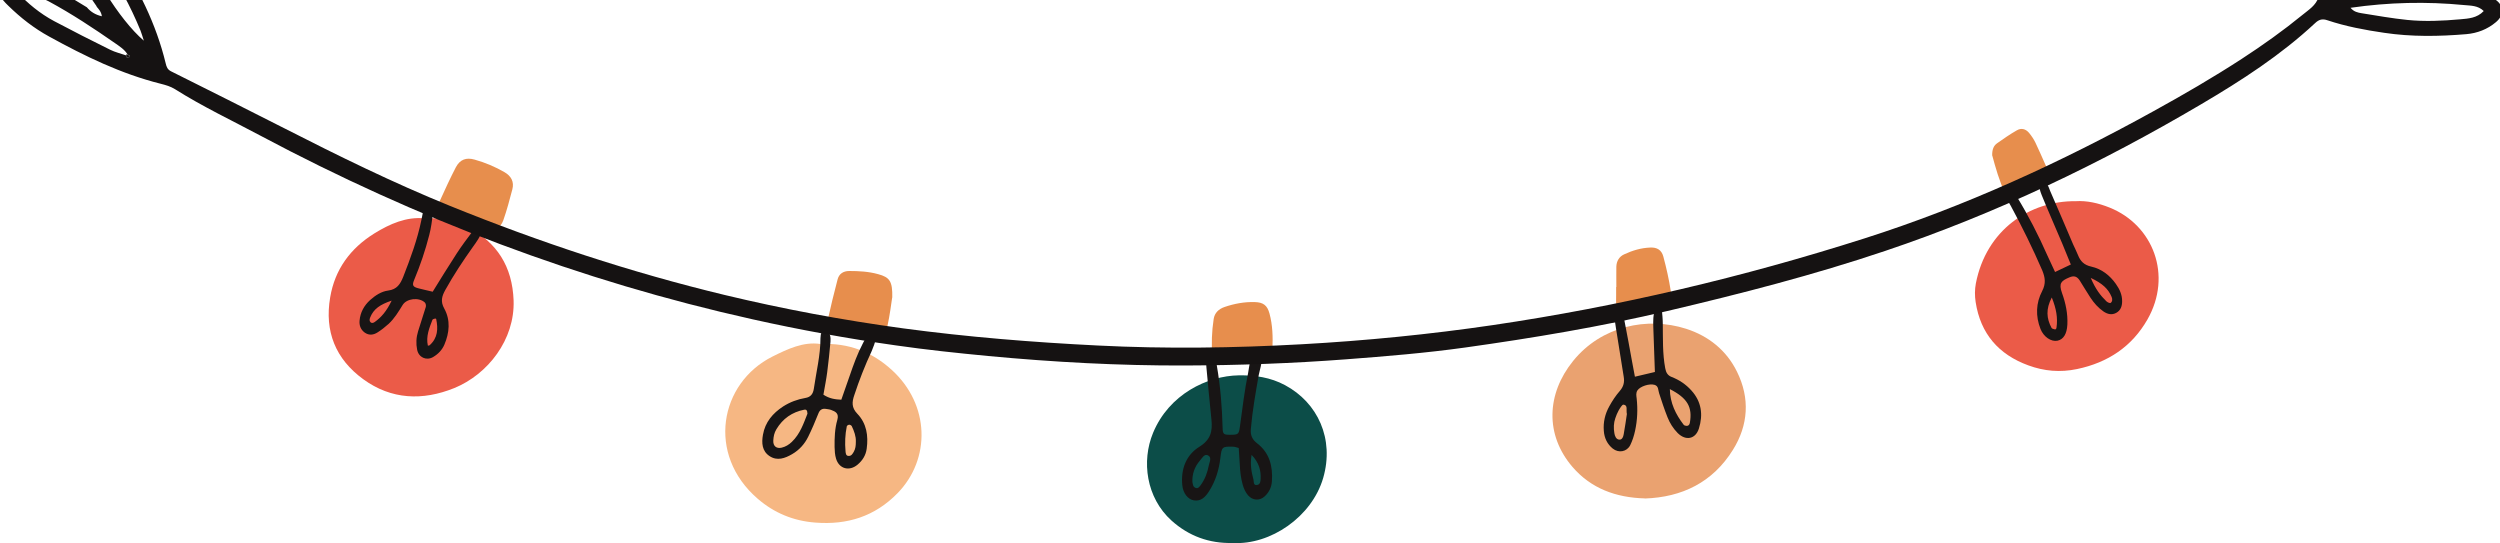
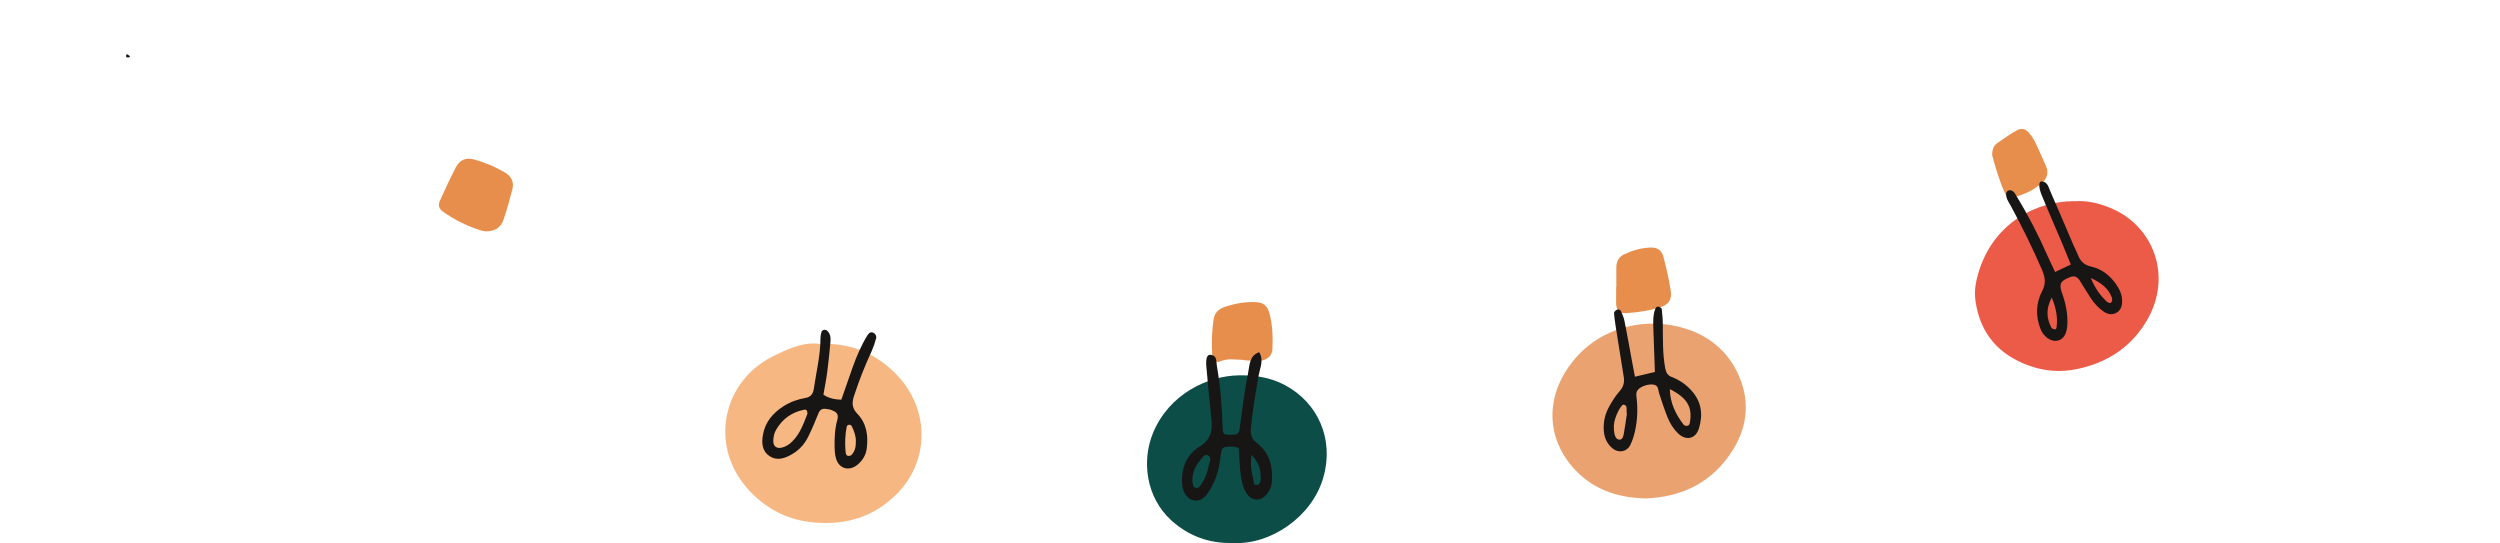
<svg xmlns="http://www.w3.org/2000/svg" width="290" height="63" viewBox="0 0 290 63" fill="none">
  <path d="M56.427 26.847C56.293 26.823 56.024 26.811 55.768 26.726C54.18 26.228 52.714 25.5 51.358 24.528C50.918 24.213 50.808 23.776 51.016 23.314C51.614 22.003 52.213 20.68 52.885 19.393C53.361 18.507 54.07 18.228 55.071 18.519C56.281 18.859 57.441 19.345 58.528 19.976C59.298 20.425 59.664 21.093 59.432 21.967C59.115 23.169 58.797 24.383 58.382 25.56C58.064 26.434 57.368 26.823 56.427 26.835V26.847Z" fill="#E78E4D" />
-   <path d="M103.492 34.519C103.37 35.308 103.223 36.546 102.955 37.76C102.686 38.95 102.1 39.302 100.927 39.035C99.449 38.695 97.983 38.294 96.517 37.906C96.151 37.809 95.931 37.518 96.004 37.178C96.359 35.575 96.749 33.973 97.165 32.395C97.336 31.763 97.824 31.436 98.508 31.436C99.632 31.436 100.756 31.496 101.855 31.8C103.211 32.164 103.541 32.625 103.504 34.519H103.492Z" fill="#E78E4D" />
  <path d="M144.242 41.754C143.29 41.718 142.373 41.536 141.47 41.949C141.103 42.118 140.663 41.767 140.627 41.33C140.517 39.885 140.566 38.44 140.785 37.008C140.895 36.279 141.384 35.842 142.044 35.612C143.18 35.223 144.352 35.005 145.549 35.041C146.539 35.065 147.003 35.417 147.26 36.364C147.626 37.712 147.663 39.096 147.602 40.48C147.565 41.281 147.027 41.754 146.172 41.852C145.843 41.888 145.513 41.852 145.183 41.852C144.853 41.839 144.523 41.791 144.23 41.767L144.242 41.754Z" fill="#E78E4D" />
  <path d="M187.496 33.28C187.496 32.491 187.484 31.702 187.496 30.925C187.521 30.294 187.814 29.772 188.4 29.505C189.365 29.056 190.367 28.752 191.442 28.716C192.211 28.679 192.737 28.995 192.944 29.748C193.299 31.071 193.604 32.418 193.812 33.778C193.958 34.725 193.567 35.32 192.676 35.611C191.356 36.036 189.988 36.242 188.608 36.327C187.887 36.364 187.509 35.963 187.472 35.259C187.46 34.931 187.472 34.603 187.472 34.276C187.472 33.948 187.472 33.62 187.472 33.292H187.496V33.28Z" fill="#E78E4D" />
  <path d="M231.093 18.046C231.08 17.329 231.264 16.905 231.655 16.625C232.4 16.103 233.157 15.569 233.951 15.12C234.464 14.816 234.977 14.95 235.368 15.411C235.661 15.763 235.918 16.152 236.113 16.552C236.541 17.439 236.919 18.337 237.322 19.235C237.701 20.085 237.445 20.765 236.76 21.323C235.832 22.088 234.769 22.574 233.609 22.89C233.181 22.999 232.778 22.853 232.607 22.465C231.911 20.983 231.471 19.405 231.105 18.046H231.093Z" fill="#E78E4D" />
  <path d="M95.15 39.91C98.46 39.74 101.184 40.845 103.456 42.921C107.878 46.951 107.976 53.252 104.116 57.209C101.489 59.904 98.289 60.912 94.576 60.62C92.022 60.426 89.812 59.504 87.906 57.865C81.921 52.717 83.472 44.426 89.616 41.355C91.4 40.468 93.195 39.619 95.137 39.898L95.15 39.91Z" fill="#F6B783" />
  <path d="M190.819 57.815C187.435 57.73 184.553 56.65 182.415 54.173C179.202 50.434 179.398 45.687 182.476 41.876C185.762 37.809 191.088 36.704 195.583 38.136C198.197 38.974 200.274 40.637 201.495 43.126C203.01 46.197 202.814 49.305 201.019 52.182C198.673 55.958 195.107 57.681 190.807 57.827L190.819 57.815Z" fill="#EAA270" />
-   <path d="M49.22 25.316C51.065 25.231 52.677 25.535 54.179 26.299C57.661 28.096 59.432 30.925 59.578 34.846C59.737 39.386 56.598 43.429 52.689 45.019C49.025 46.5 45.397 46.367 42.135 43.987C38.922 41.644 37.628 38.439 38.3 34.494C38.849 31.24 40.645 28.812 43.406 27.088C45.226 25.959 47.156 25.122 49.232 25.328L49.22 25.316Z" fill="#EB5B48" />
  <path d="M240.791 23.338C242.062 23.253 243.418 23.557 244.713 24.079C249.77 26.106 252.029 31.945 249.098 37.069C247.302 40.201 244.529 42.058 240.938 42.811C238.971 43.223 237.115 43.053 235.295 42.386C231.826 41.123 229.737 38.695 229.175 35.041C229.065 34.337 229.065 33.584 229.199 32.88C230.396 26.689 235.429 23.278 240.791 23.338Z" fill="#EB5B48" />
  <path d="M142.972 62.987C140.272 63.047 137.915 62.197 135.899 60.389C132.943 57.718 132.406 53.481 133.749 50.228C135.606 45.724 140.052 43.599 143.705 43.539C145.586 43.514 147.369 43.769 149.067 44.68C152.854 46.707 154.808 50.907 153.489 55.448C152.17 59.964 147.369 63.242 142.984 62.987H142.972Z" fill="#0C4D48" />
  <path d="M143.717 51.975C143.436 51.903 143.241 51.818 143.046 51.818C141.787 51.781 141.714 51.818 141.567 53.092C141.409 54.489 141.006 55.8 140.248 56.989C139.845 57.62 139.344 58.179 138.501 58.045C137.793 57.936 137.231 57.208 137.146 56.285C136.962 54.428 137.585 52.777 139.137 51.818C140.444 51.004 140.664 50.021 140.529 48.698C140.309 46.67 140.138 44.631 139.943 42.604C139.845 41.56 140.016 41.086 140.468 41.159C141.213 41.28 141.067 41.924 141.152 42.409C141.567 44.813 141.763 47.241 141.824 49.681C141.848 50.361 141.958 50.434 142.667 50.434C143.705 50.434 143.705 50.385 143.852 49.329C144.133 47.302 144.365 45.274 144.78 43.271C144.963 42.409 144.89 41.268 146.063 40.855C146.625 41.742 146.173 42.628 146.014 43.502C145.647 45.578 145.281 47.654 145.098 49.754C145.037 50.47 145.232 50.968 145.831 51.429C147.272 52.534 147.663 54.1 147.541 55.836C147.492 56.528 147.211 57.111 146.71 57.572C146.124 58.118 145.305 58.07 144.78 57.463C144.475 57.111 144.291 56.698 144.157 56.237C143.937 55.472 143.852 54.683 143.815 53.894C143.778 53.25 143.742 52.595 143.693 51.963L143.717 51.975ZM138.33 55.957C138.379 56.164 138.367 56.443 138.648 56.577C138.978 56.734 139.124 56.467 139.271 56.285C139.784 55.593 140.065 54.804 140.224 53.979C140.297 53.59 140.627 53.02 140.077 52.801C139.699 52.643 139.43 53.153 139.186 53.432C138.575 54.148 138.269 54.986 138.318 55.969L138.33 55.957ZM145.183 52.777C144.988 53.906 145.183 54.78 145.403 55.642C145.464 55.897 145.366 56.394 145.904 56.237C146.173 56.152 146.221 55.848 146.234 55.581C146.283 54.573 146.05 53.675 145.195 52.777H145.183Z" fill="#181515" />
  <path d="M95.516 45.785C96.225 46.246 96.86 46.331 97.593 46.367C98.032 45.105 98.46 43.867 98.9 42.629C99.364 41.33 99.901 40.055 100.634 38.877C100.769 38.671 100.964 38.452 101.282 38.586C101.55 38.707 101.697 38.962 101.636 39.229C101.502 39.727 101.33 40.237 101.123 40.71C100.341 42.386 99.669 44.097 99.095 45.846C98.826 46.635 98.765 47.278 99.449 47.994C100.524 49.111 100.744 50.544 100.537 52.049C100.439 52.802 100.06 53.409 99.486 53.894C98.521 54.708 97.336 54.392 96.982 53.202C96.847 52.765 96.823 52.292 96.811 51.843C96.799 50.786 96.835 49.73 97.129 48.711C97.348 47.946 96.909 47.739 96.42 47.557C96.237 47.484 96.029 47.472 95.834 47.436C95.382 47.363 95.101 47.521 94.93 47.97C94.563 48.88 94.185 49.791 93.745 50.677C93.329 51.515 92.707 52.207 91.888 52.68C91.058 53.166 90.154 53.494 89.274 52.911C88.382 52.328 88.334 51.369 88.504 50.422C88.761 48.965 89.641 47.934 90.85 47.145C91.632 46.647 92.499 46.319 93.427 46.161C94.05 46.064 94.319 45.675 94.404 45.093C94.685 43.138 95.174 41.22 95.174 39.229C95.174 38.974 95.223 38.707 95.308 38.465C95.333 38.367 95.492 38.282 95.602 38.258C95.712 38.246 95.87 38.282 95.956 38.367C96.335 38.707 96.371 39.193 96.335 39.642C96.237 40.82 96.102 41.997 95.956 43.175C95.846 44.025 95.675 44.862 95.516 45.785ZM93.659 47.958C93.659 47.606 93.513 47.472 93.305 47.521C91.888 47.8 90.801 48.553 90.056 49.803C89.812 50.204 89.726 50.641 89.702 51.102C89.665 51.745 90.068 52.073 90.679 51.928C91.143 51.818 91.522 51.575 91.852 51.26C92.829 50.325 93.232 49.075 93.672 47.97L93.659 47.958ZM99.278 51.211C99.303 50.629 99.083 50.01 98.802 49.427C98.753 49.342 98.594 49.257 98.497 49.269C98.399 49.269 98.24 49.378 98.228 49.451C98.032 50.41 97.996 51.381 98.081 52.352C98.106 52.595 98.118 52.899 98.472 52.887C98.765 52.887 98.9 52.644 99.034 52.413C99.242 52.061 99.278 51.685 99.278 51.211Z" fill="#181515" />
  <path d="M238.373 31.558C239.069 31.23 239.594 30.975 240.217 30.683C239.863 29.834 239.558 29.045 239.228 28.268C238.434 26.386 237.603 24.516 236.834 22.623C236.431 21.639 236.492 21.008 236.858 21.044C237.518 21.105 237.628 21.7 237.823 22.161C238.727 24.213 239.594 26.277 240.474 28.328C240.657 28.753 240.877 29.154 241.048 29.591C241.329 30.307 241.756 30.744 242.587 30.926C243.784 31.193 244.737 31.934 245.445 32.941C245.873 33.548 246.178 34.192 246.166 34.957C246.166 35.515 245.995 36.013 245.482 36.292C244.969 36.571 244.468 36.45 243.992 36.122C243.381 35.697 242.905 35.151 242.502 34.544C242.062 33.888 241.671 33.196 241.243 32.529C240.926 32.055 240.584 31.946 240.046 32.177C239.13 32.565 238.776 32.832 239.191 33.986C239.619 35.163 239.875 36.389 239.814 37.664C239.753 38.744 239.362 39.376 238.666 39.521C237.933 39.667 237.066 39.084 236.699 38.162C236.113 36.668 236.162 35.151 236.895 33.755C237.347 32.881 237.237 32.177 236.895 31.351C235.795 28.814 234.574 26.325 233.255 23.885C233.01 23.436 232.656 22.999 232.717 22.428C232.717 22.319 232.827 22.186 232.925 22.125C233.023 22.064 233.181 22.052 233.291 22.088C233.646 22.198 233.768 22.513 233.939 22.793C235.282 24.99 236.455 27.272 237.493 29.627C237.762 30.222 238.043 30.817 238.373 31.521V31.558ZM238.006 34.508C237.298 35.855 237.396 36.948 237.982 38.04C238.031 38.125 238.19 38.162 238.312 38.198C238.458 38.246 238.532 38.162 238.556 37.992C238.715 36.875 238.532 35.806 238.006 34.508ZM242.526 32.237C243.076 33.536 243.65 34.277 244.334 34.944C244.456 35.066 244.749 35.2 244.835 35.139C245.055 34.969 245.055 34.677 244.945 34.435C244.554 33.5 243.87 32.869 242.526 32.237Z" fill="#181515" />
  <path d="M189.659 43.696C190.538 43.49 191.222 43.32 191.967 43.15C191.906 41.353 191.833 39.654 191.784 37.966C191.76 37.25 191.748 36.51 192.016 35.818C192.09 35.635 192.261 35.502 192.48 35.599C192.59 35.648 192.749 35.745 192.761 35.83C192.822 36.412 192.884 37.007 192.884 37.59C192.908 39.302 192.847 41.013 193.165 42.713C193.262 43.223 193.445 43.551 193.922 43.733C194.801 44.073 195.559 44.583 196.194 45.287C197.379 46.586 197.574 48.103 197.073 49.706C196.682 50.956 195.534 51.162 194.606 50.227C194.093 49.706 193.702 49.086 193.433 48.407C193.067 47.496 192.761 46.549 192.456 45.614C192.334 45.25 192.407 44.789 191.931 44.643C191.32 44.461 190.257 44.825 189.952 45.274C189.744 45.578 189.818 45.906 189.854 46.221C189.989 47.472 189.94 48.722 189.671 49.96C189.549 50.531 189.366 51.114 189.109 51.636C188.718 52.413 187.765 52.583 187.081 52.036C186.434 51.514 186.104 50.81 186.043 49.985C185.958 48.965 186.19 48.006 186.678 47.132C187.02 46.501 187.423 45.894 187.9 45.347C188.327 44.849 188.462 44.34 188.352 43.708C188.046 41.827 187.753 39.945 187.448 38.051C187.362 37.469 187.265 36.886 187.228 36.291C187.228 36.17 187.436 35.975 187.594 35.915C187.802 35.83 187.985 35.975 188.071 36.157C188.217 36.522 188.376 36.886 188.449 37.274C188.755 38.828 189.036 40.382 189.317 41.924C189.414 42.434 189.512 42.956 189.647 43.684L189.659 43.696ZM193.702 45.129C193.726 46.755 194.386 48.067 195.302 49.268C195.363 49.353 195.534 49.402 195.644 49.402C195.876 49.414 195.986 49.244 196.023 49.05C196.34 47.217 195.754 46.185 193.69 45.129H193.702ZM188.718 48.03C188.608 47.532 188.865 47.01 188.327 46.938C188.168 46.913 187.912 47.362 187.753 47.63C187.594 47.909 187.484 48.212 187.375 48.516C187.179 49.074 187.167 49.657 187.265 50.24C187.313 50.567 187.46 50.944 187.79 50.992C188.168 51.065 188.303 50.652 188.352 50.361C188.511 49.535 188.608 48.71 188.718 48.03Z" fill="#181515" />
-   <path d="M50.185 33.852C51.089 32.395 52.017 30.878 52.982 29.397C53.556 28.51 54.191 27.673 54.827 26.823C54.973 26.617 55.218 26.471 55.45 26.35C55.535 26.301 55.718 26.325 55.779 26.386C55.865 26.471 55.914 26.629 55.889 26.738C55.743 27.466 55.279 28.037 54.863 28.632C53.715 30.246 52.628 31.885 51.663 33.621C51.26 34.35 51.064 34.957 51.541 35.806C52.274 37.142 52.139 38.599 51.541 39.995C51.272 40.614 50.808 41.087 50.222 41.427C49.452 41.864 48.572 41.464 48.389 40.577C48.243 39.861 48.279 39.133 48.499 38.429C48.78 37.482 49.11 36.559 49.391 35.612C49.44 35.454 49.391 35.187 49.269 35.078C48.585 34.459 47.168 34.617 46.704 35.382C46.215 36.171 45.751 36.96 45.055 37.591C44.664 37.943 44.248 38.271 43.809 38.55C43.344 38.853 42.819 38.938 42.318 38.587C41.842 38.247 41.659 37.749 41.708 37.203C41.793 36.243 42.221 35.454 42.941 34.799C43.54 34.265 44.248 33.803 45.018 33.706C46.056 33.573 46.435 32.954 46.777 32.104C47.62 29.955 48.414 27.794 48.878 25.536C48.939 25.208 49.012 24.893 49.073 24.565C49.134 24.189 49.342 23.91 49.721 23.982C50.051 24.055 50.27 24.395 50.222 24.735C50.112 25.585 50.014 26.434 49.794 27.26C49.342 29.045 48.744 30.793 48.035 32.492C47.779 33.111 47.901 33.281 48.56 33.451C49.073 33.585 49.586 33.694 50.197 33.84L50.185 33.852ZM45.433 34.872C44.09 35.321 43.332 35.843 42.941 36.826C42.868 37.02 42.819 37.215 42.978 37.373C43.137 37.53 43.32 37.458 43.491 37.336C44.236 36.79 44.835 36.122 45.433 34.872ZM49.623 40.104C49.745 40.068 49.819 40.08 49.855 40.031C50.783 39.194 50.832 38.137 50.6 37.02C50.6 36.984 50.502 36.935 50.478 36.948C50.368 36.984 50.185 37.02 50.16 37.105C49.794 38.065 49.391 39.023 49.635 40.104H49.623Z" fill="#181515" />
-   <path d="M11.219 0.746C9.985 -0.99 9.008 -2.847 8.214 -4.814C7.811 -5.797 7.567 -6.817 7.677 -7.897C7.787 -8.966 8.642 -9.475 9.68 -9.123C10.266 -8.917 10.706 -8.516 11.133 -8.104C11.989 -7.266 12.722 -6.331 13.381 -5.336C16.02 -1.427 18.108 2.749 19.22 7.35C19.318 7.763 19.428 8.067 19.843 8.273C24.216 10.458 28.589 12.643 32.95 14.865C39.253 18.082 45.605 21.202 52.177 23.873C62.559 28.085 73.162 31.593 84.058 34.216C90.887 35.855 97.788 37.141 104.751 38.088C112.251 39.096 119.776 39.703 127.337 40.079C135.24 40.48 143.131 40.37 151.01 39.934C158.424 39.521 165.815 38.792 173.168 37.712C187.814 35.551 202.167 32.152 216.263 27.66C227.966 23.933 239.081 18.822 249.806 12.898C253.288 10.98 256.72 8.989 260.043 6.828C262.486 5.238 264.855 3.551 267.115 1.705C267.824 1.123 268.63 0.637 268.948 -0.31C269.021 -0.541 269.277 -0.711 269.473 -0.893C271.427 -2.677 273.357 -4.486 275.361 -6.21C277.364 -7.946 279.587 -9.403 281.993 -10.532C282.775 -10.896 283.581 -11.199 284.473 -11.187C285.914 -11.163 286.599 -10.095 286.024 -8.747C285.597 -7.752 284.876 -6.987 284.094 -6.271C282.775 -5.057 281.285 -4.061 279.831 -3.029C279.172 -2.568 278.219 -2.422 277.95 -1.487C278.695 -1.087 279.489 -1.354 280.259 -1.342C282.653 -1.33 285.035 -1.281 287.393 -0.808C288.052 -0.674 288.687 -0.504 289.261 -0.176C290.471 0.528 290.593 1.669 289.53 2.567C288.541 3.405 287.356 3.854 286.085 3.963C282.91 4.23 279.734 4.279 276.558 3.805C274.322 3.478 272.111 3.065 269.974 2.349C269.375 2.142 268.984 2.276 268.557 2.676C264.562 6.403 260.006 9.341 255.328 12.097C243.674 18.968 231.532 24.783 218.682 29.105C210.4 31.897 201.935 34.07 193.433 36.073C185.689 37.894 177.847 39.205 169.98 40.31C165.387 40.953 160.758 41.33 156.128 41.682C149.91 42.155 143.681 42.374 137.439 42.398C129.804 42.422 122.194 42.009 114.596 41.293C111.029 40.953 107.475 40.577 103.932 40.067C98.35 39.278 92.817 38.27 87.32 37.044C67.287 32.589 48.304 25.366 30.238 15.751C26.916 13.979 23.495 12.364 20.307 10.349C19.782 10.021 19.22 9.863 18.646 9.718C14.041 8.564 9.839 6.513 5.71 4.243C3.951 3.283 2.4 2.07 0.97 0.673C0.543 0.261 0.128 -0.176 -0.117 -0.735C-0.569 -1.755 -0.031 -2.762 1.08 -2.993C1.545 -3.09 1.997 -2.993 2.449 -2.884C3.817 -2.58 5.099 -2.034 6.321 -1.378C7.603 -0.686 8.825 0.103 10.071 0.843C10.523 1.378 11.072 1.717 11.818 1.887C11.732 1.329 11.451 1.062 11.195 0.758L11.219 0.746ZM14.639 6.428C14.59 6.743 14.822 6.634 14.981 6.634C15.018 6.634 15.042 6.549 15.079 6.501C14.981 6.44 14.896 6.379 14.798 6.318C14.444 5.736 13.882 5.384 13.345 5.007C10.865 3.283 8.336 1.608 5.661 0.164C4.794 -0.298 3.853 -0.626 2.937 -1.002C2.644 -1.123 2.339 -1.233 1.948 -0.953C3.23 0.406 4.635 1.572 6.272 2.446C8.422 3.587 10.596 4.692 12.783 5.772C13.369 6.063 14.016 6.209 14.639 6.428ZM288.113 1.28C287.454 0.625 286.586 0.661 285.853 0.588C281.468 0.164 277.095 0.261 272.661 0.904C273.052 1.378 273.516 1.463 273.956 1.535C275.715 1.815 277.474 2.13 279.245 2.312C281.285 2.519 283.337 2.422 285.389 2.239C286.33 2.154 287.331 2.106 288.113 1.28ZM284.461 -9.439C283.19 -9.475 282.323 -8.844 281.431 -8.359C278.317 -6.683 273.711 -2.944 272.197 -0.88C273.895 -1.135 277.254 -2.956 280.576 -5.469C282.018 -6.562 283.557 -7.594 284.461 -9.439ZM16.679 4.704C16.533 4.255 16.435 3.89 16.301 3.551C15.128 0.686 13.662 -2.022 11.879 -4.559C11.39 -5.263 10.828 -5.906 10.266 -6.55C10.095 -6.744 9.912 -7.108 9.509 -6.89C10.278 -3.491 13.809 2.252 16.679 4.716V4.704Z" fill="#151212" />
  <path d="M14.639 6.428L14.664 6.295L14.798 6.319C14.896 6.38 14.981 6.441 15.079 6.513C15.042 6.562 15.018 6.647 14.981 6.647C14.835 6.647 14.59 6.756 14.639 6.441V6.428Z" fill="#151212" />
</svg>